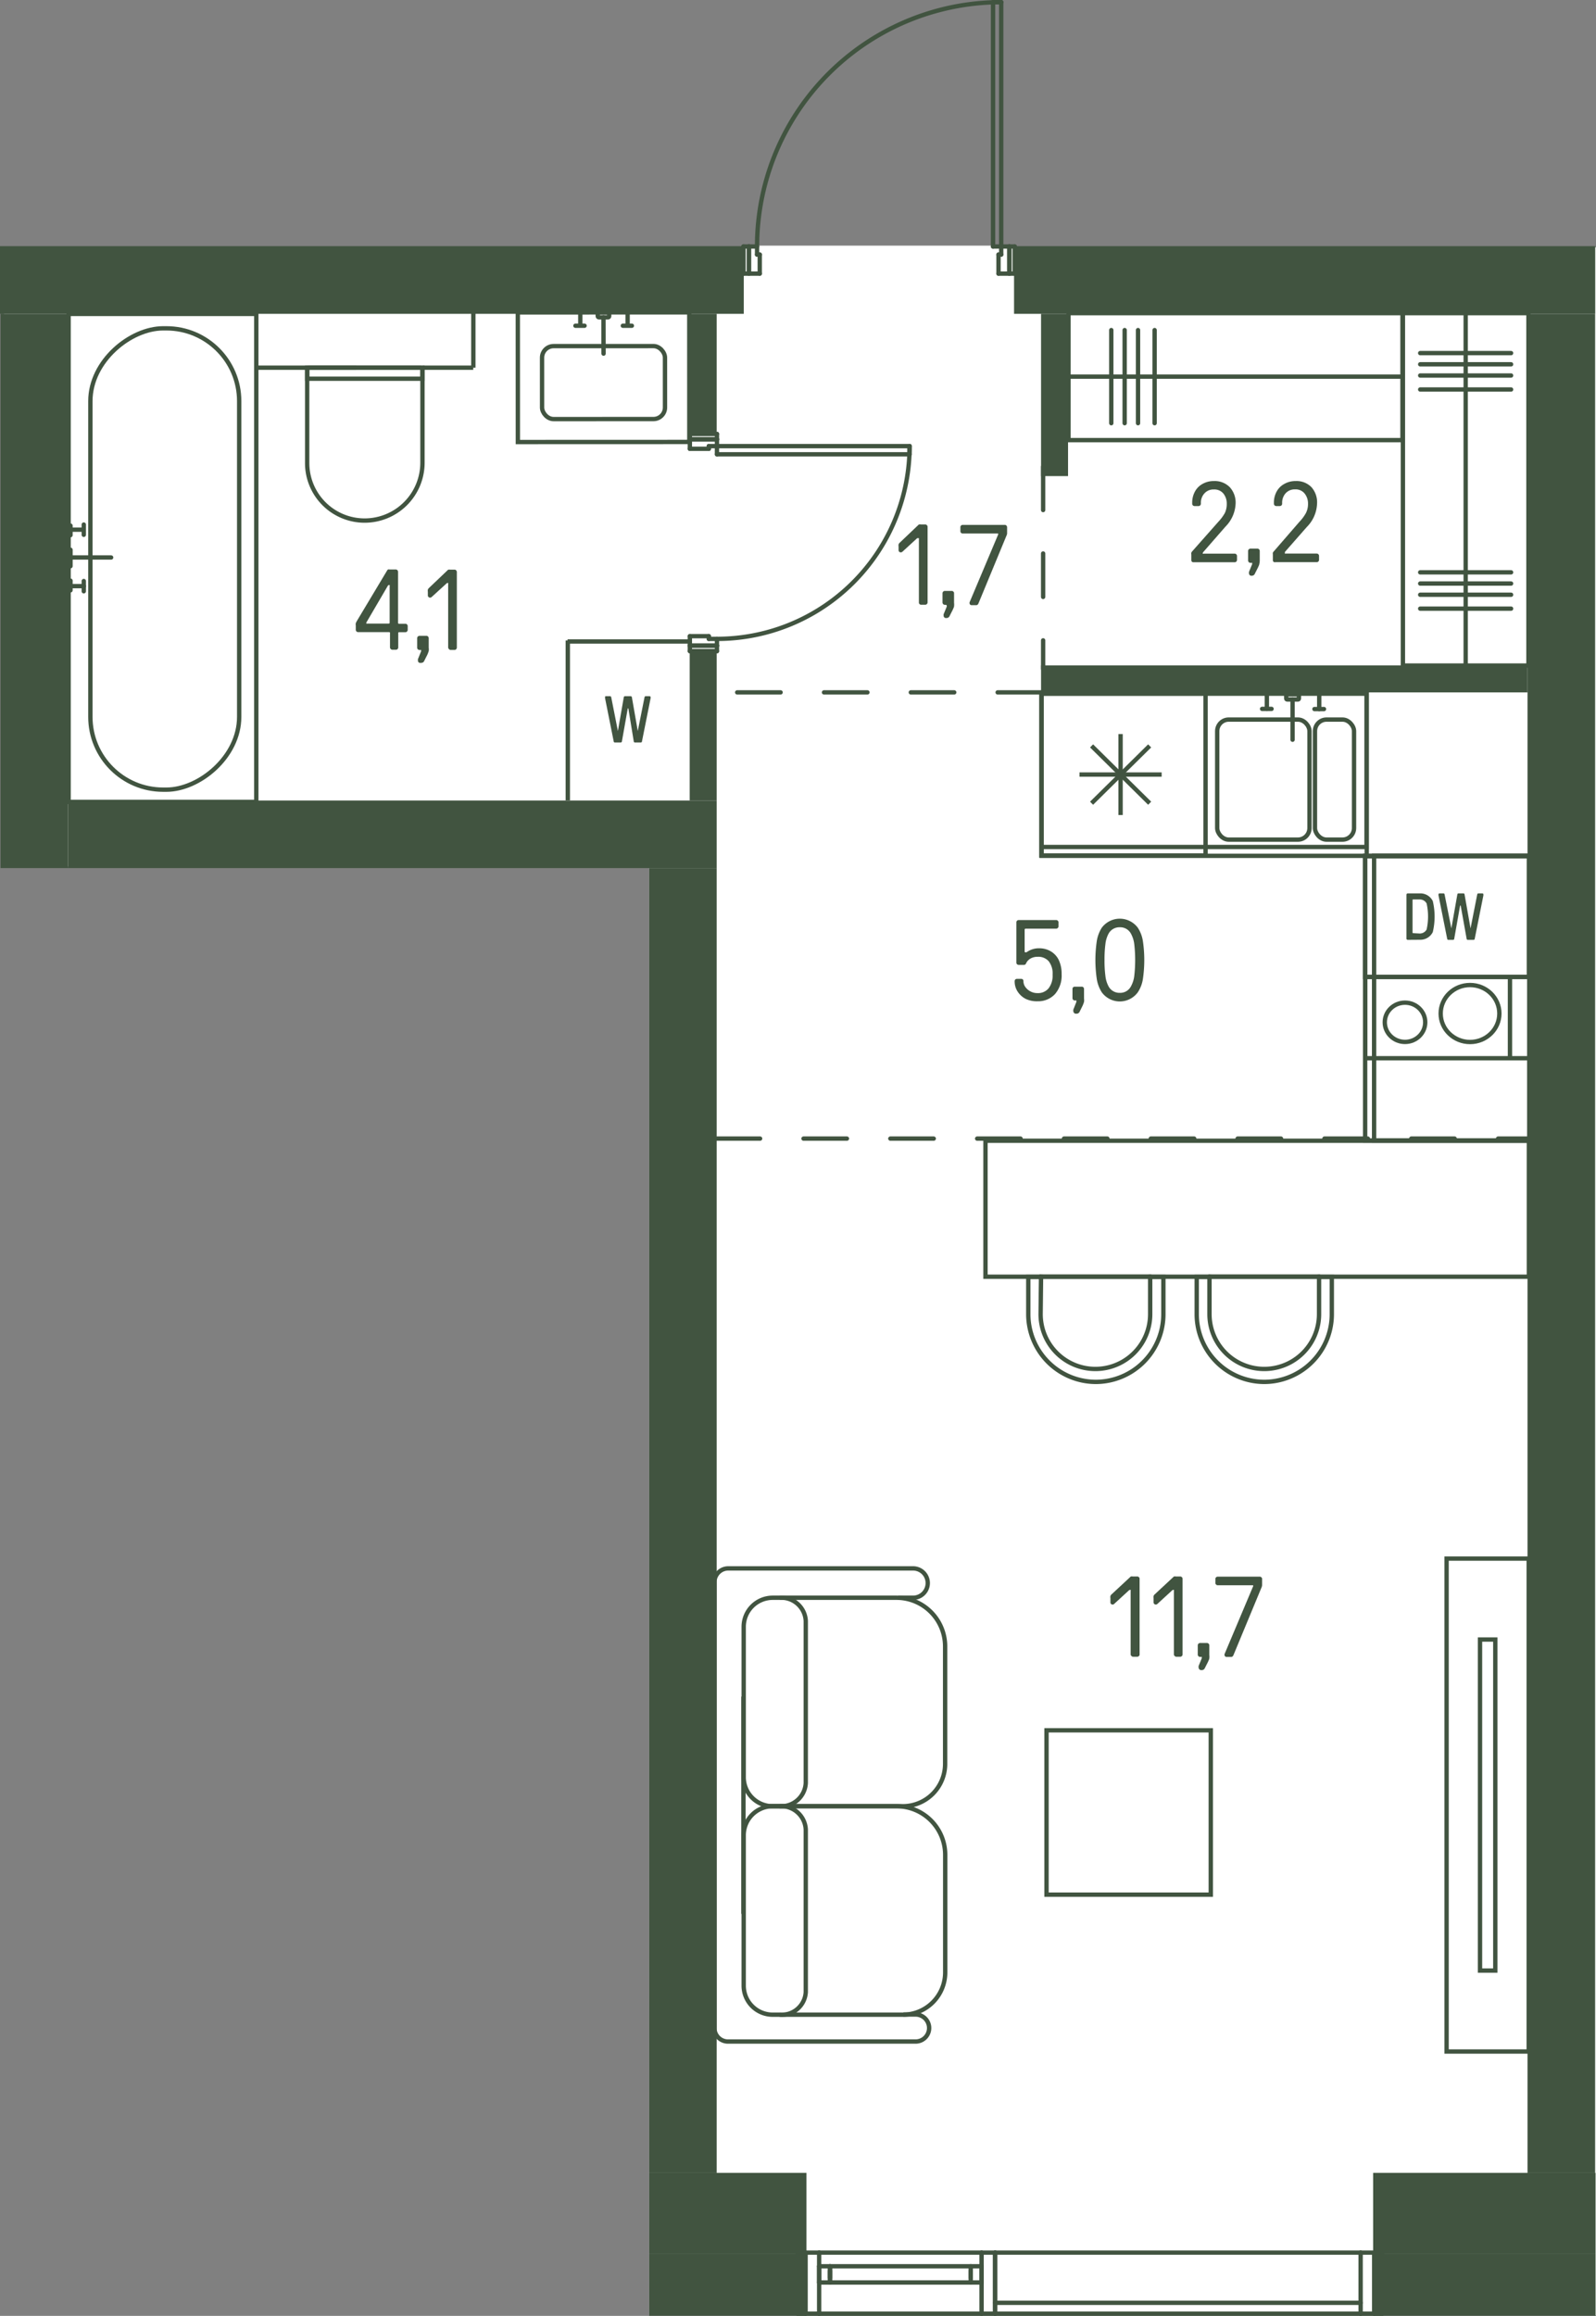
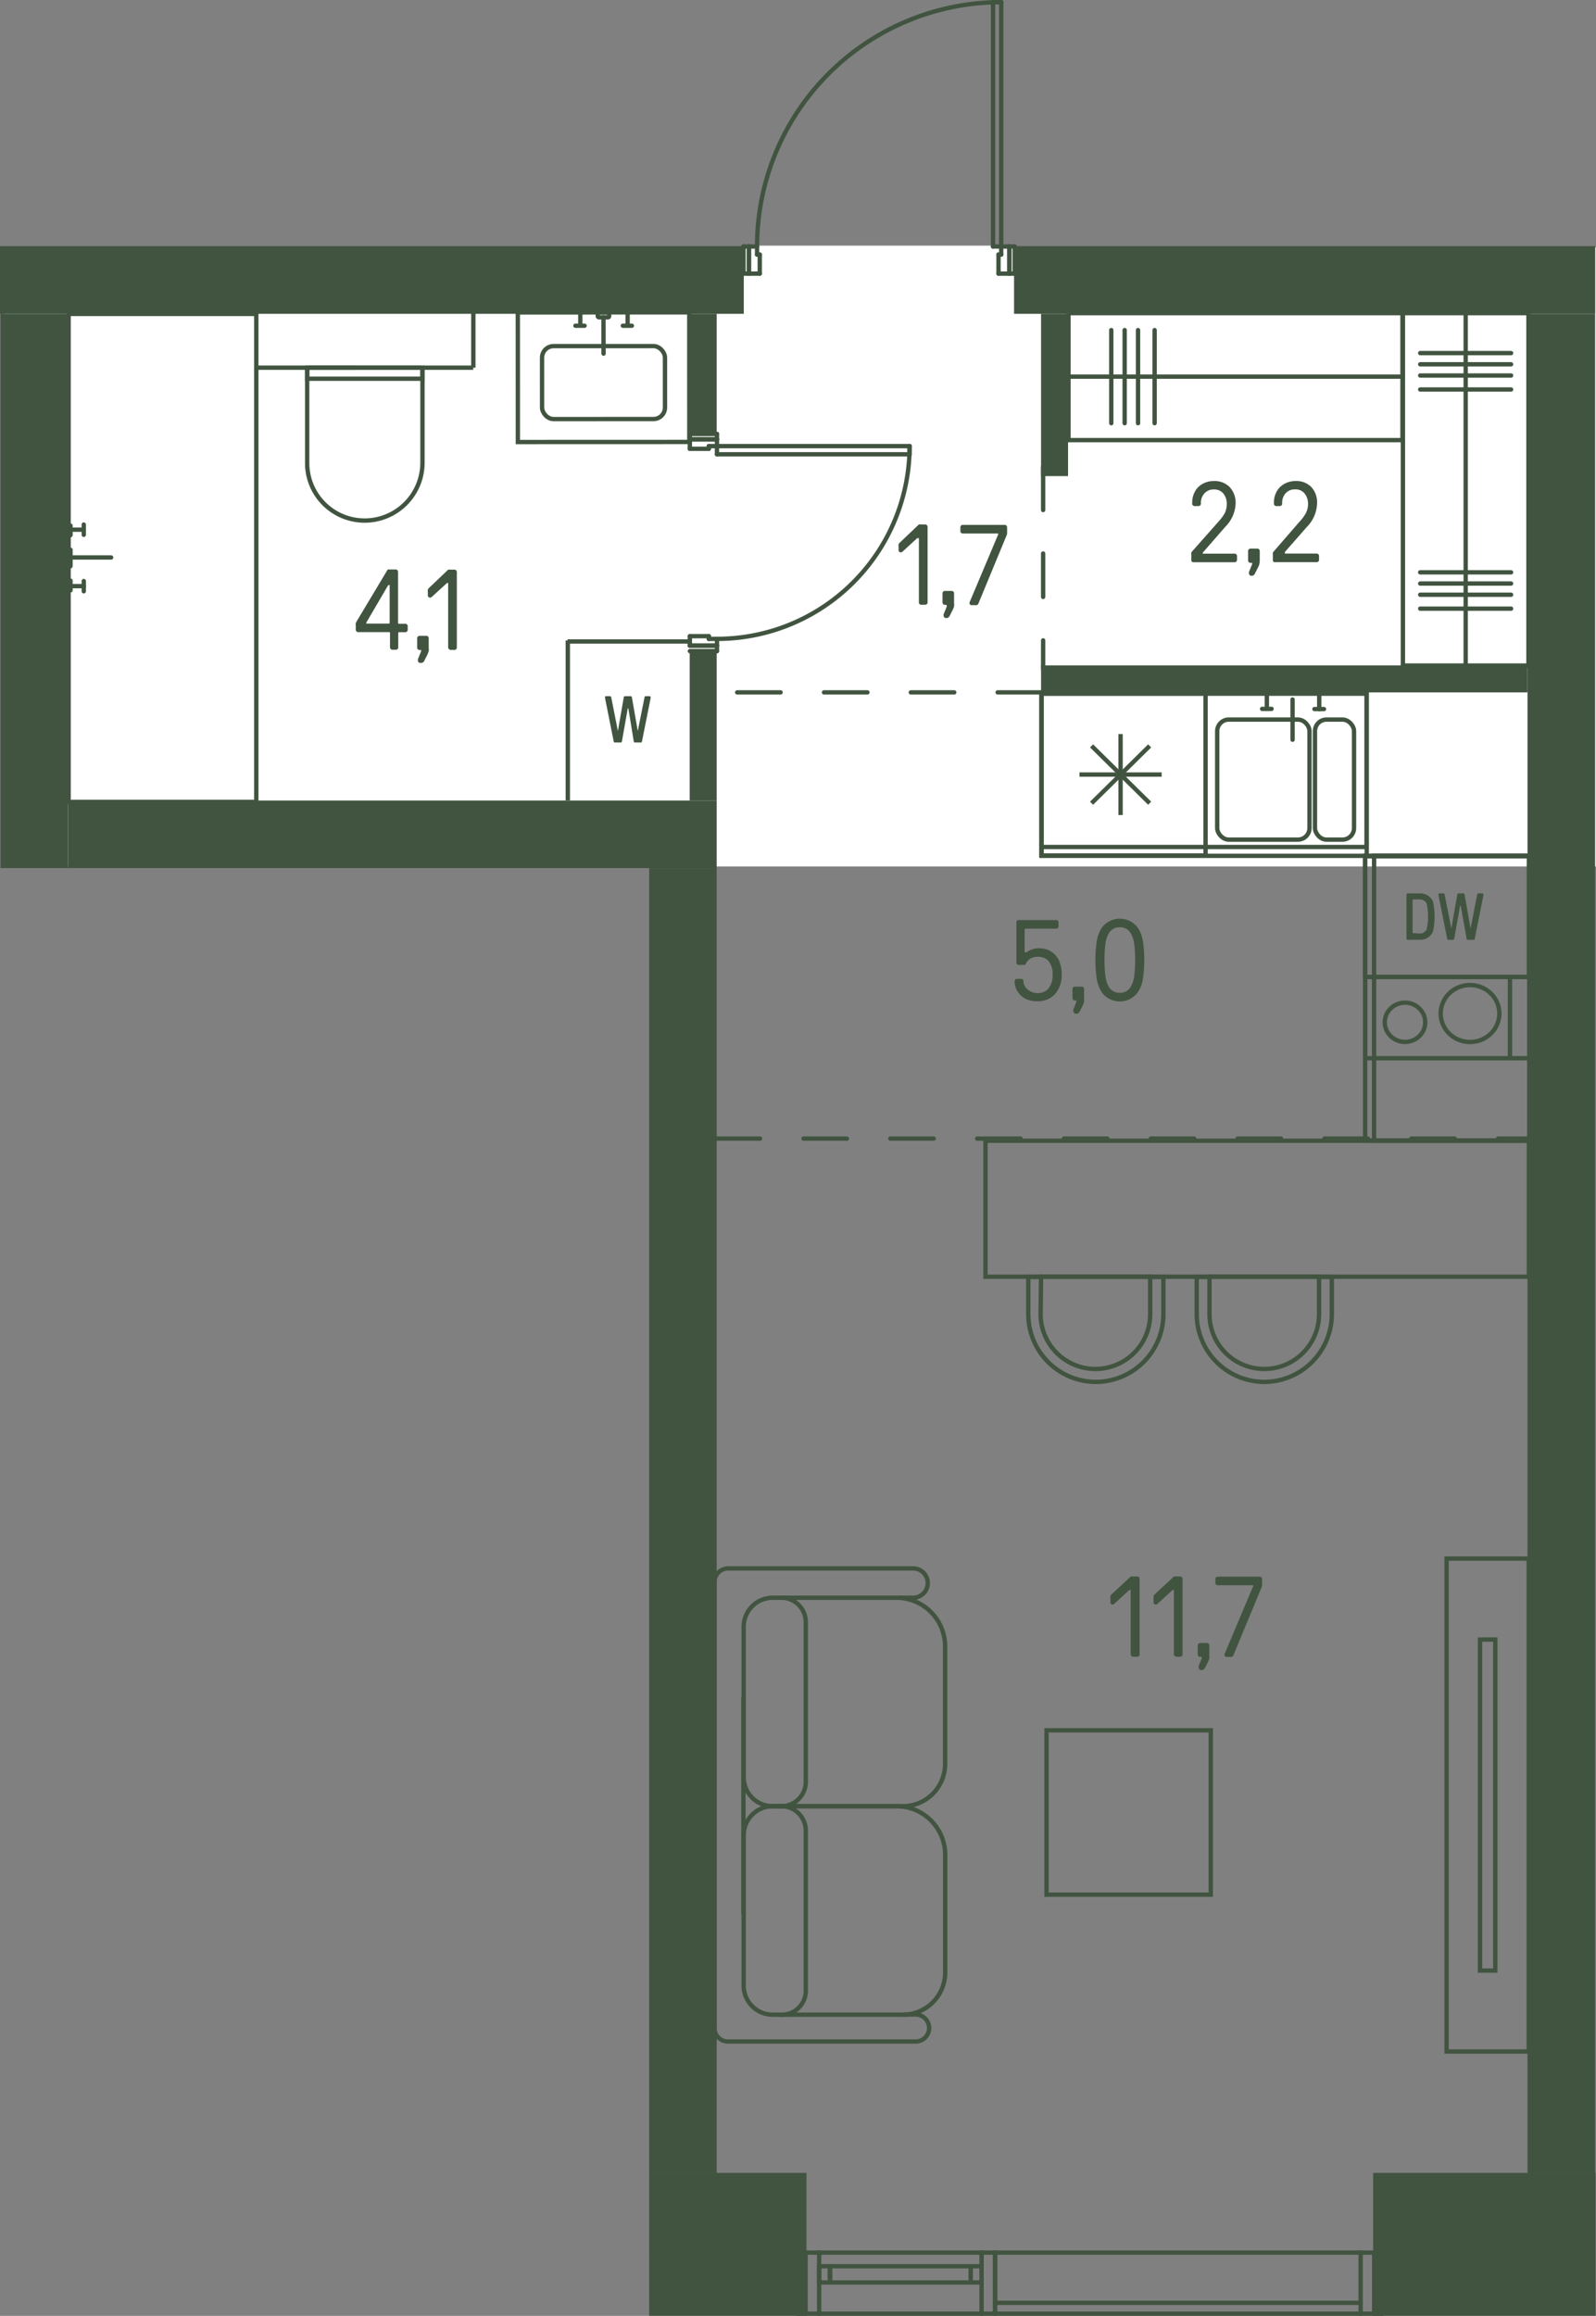
<svg xmlns="http://www.w3.org/2000/svg" id="Слой_1" data-name="Слой 1" viewBox="0 0 183.83 266.61">
  <rect x="0" y="0" width="183.83" height="266.61" fill="#808080" stroke="none" />
  <g id="_3" data-name="3">
-     <path d="M115.32,28.28h1.56v.2h67V266.55H74.77V99.75H.47V28.48H85.63v-.2h29.78" fill="#fff" />
+     <path d="M115.32,28.28h1.56v.2h67V266.55V99.75H.47V28.48H85.63v-.2h29.78" fill="#fff" />
    <g id="LINE">
      <line x1="114.62" y1="265.11" x2="156.72" y2="265.11" fill="none" stroke="#415440" stroke-linecap="round" stroke-linejoin="round" stroke-width="0.5" />
    </g>
    <g id="LINE-2" data-name="LINE">
      <line x1="95.6" y1="262.22" x2="95.6" y2="261.44" fill="none" stroke="#415440" stroke-linecap="round" stroke-linejoin="round" stroke-width="0.5" />
    </g>
    <g id="LINE-3" data-name="LINE">
      <line x1="111.81" y1="261.44" x2="111.81" y2="262.22" fill="none" stroke="#415440" stroke-linecap="round" stroke-linejoin="round" stroke-width="0.5" />
    </g>
    <g id="LINE-4" data-name="LINE">
      <line x1="111.81" y1="262.77" x2="111.81" y2="260.9" fill="none" stroke="#415440" stroke-linecap="round" stroke-linejoin="round" stroke-width="0.5" />
    </g>
    <g id="LINE-5" data-name="LINE">
      <line x1="113.06" y1="260.9" x2="113.06" y2="262.77" fill="none" stroke="#415440" stroke-linecap="round" stroke-linejoin="round" stroke-width="0.5" />
    </g>
    <g id="LINE-6" data-name="LINE">
      <line x1="94.35" y1="262.77" x2="94.35" y2="260.9" fill="none" stroke="#415440" stroke-linecap="round" stroke-linejoin="round" stroke-width="0.5" />
    </g>
    <g id="LINE-7" data-name="LINE">
      <line x1="95.6" y1="260.9" x2="95.6" y2="262.77" fill="none" stroke="#415440" stroke-linecap="round" stroke-linejoin="round" stroke-width="0.5" />
    </g>
    <g id="LINE-8" data-name="LINE">
      <line x1="94.35" y1="262.77" x2="113.06" y2="262.77" fill="none" stroke="#415440" stroke-linecap="round" stroke-linejoin="round" stroke-width="0.5" />
    </g>
    <g id="LINE-9" data-name="LINE">
      <line x1="95.6" y1="262.77" x2="95.6" y2="260.9" fill="none" stroke="#415440" stroke-linecap="round" stroke-linejoin="round" stroke-width="0.5" />
    </g>
    <g id="LINE-10" data-name="LINE">
      <line x1="113.06" y1="260.9" x2="94.35" y2="260.9" fill="none" stroke="#415440" stroke-linecap="round" stroke-linejoin="round" stroke-width="0.5" />
    </g>
    <g id="LINE-11" data-name="LINE">
      <line x1="158.28" y1="259.33" x2="158.28" y2="266.36" fill="none" stroke="#415440" stroke-linecap="round" stroke-linejoin="round" stroke-width="0.5" />
    </g>
    <g id="LINE-12" data-name="LINE">
      <line x1="159.22" y1="266.36" x2="156.72" y2="266.36" fill="none" stroke="#415440" stroke-linecap="round" stroke-linejoin="round" stroke-width="0.5" />
    </g>
    <g id="LINE-13" data-name="LINE">
      <line x1="156.72" y1="266.36" x2="156.72" y2="259.33" fill="none" stroke="#415440" stroke-linecap="round" stroke-linejoin="round" stroke-width="0.5" />
    </g>
    <g id="LINE-14" data-name="LINE">
      <line x1="156.72" y1="259.33" x2="159.22" y2="259.33" fill="none" stroke="#415440" stroke-linecap="round" stroke-linejoin="round" stroke-width="0.5" />
    </g>
    <g id="LINE-15" data-name="LINE">
      <line x1="91.85" y1="259.33" x2="94.35" y2="259.33" fill="none" stroke="#415440" stroke-linecap="round" stroke-linejoin="round" stroke-width="0.5" />
    </g>
    <g id="LINE-16" data-name="LINE">
      <line x1="94.35" y1="259.33" x2="94.35" y2="266.36" fill="none" stroke="#415440" stroke-linecap="round" stroke-linejoin="round" stroke-width="0.5" />
    </g>
    <g id="LINE-17" data-name="LINE">
      <line x1="94.35" y1="266.36" x2="91.85" y2="266.36" fill="none" stroke="#415440" stroke-linecap="round" stroke-linejoin="round" stroke-width="0.5" />
    </g>
    <g id="LINE-18" data-name="LINE">
      <line x1="92.79" y1="266.36" x2="92.79" y2="259.33" fill="none" stroke="#415440" stroke-linecap="round" stroke-linejoin="round" stroke-width="0.5" />
    </g>
    <g id="LINE-19" data-name="LINE">
      <line x1="113.06" y1="266.36" x2="113.06" y2="259.33" fill="none" stroke="#415440" stroke-linecap="round" stroke-linejoin="round" stroke-width="0.5" />
    </g>
    <g id="LINE-20" data-name="LINE">
      <line x1="113.06" y1="259.33" x2="94.35" y2="259.33" fill="none" stroke="#415440" stroke-linecap="round" stroke-linejoin="round" stroke-width="0.5" />
    </g>
    <g id="LINE-21" data-name="LINE">
      <line x1="113.06" y1="266.36" x2="94.35" y2="266.36" fill="none" stroke="#415440" stroke-linecap="round" stroke-linejoin="round" stroke-width="0.5" />
    </g>
    <g id="LINE-22" data-name="LINE">
      <line x1="113.06" y1="259.33" x2="114.62" y2="259.33" fill="none" stroke="#415440" stroke-linecap="round" stroke-linejoin="round" stroke-width="0.5" />
    </g>
    <g id="LINE-23" data-name="LINE">
      <line x1="114.62" y1="259.33" x2="114.62" y2="266.36" fill="none" stroke="#415440" stroke-linecap="round" stroke-linejoin="round" stroke-width="0.5" />
    </g>
    <g id="LINE-24" data-name="LINE">
      <line x1="114.62" y1="266.36" x2="113.06" y2="266.36" fill="none" stroke="#415440" stroke-linecap="round" stroke-linejoin="round" stroke-width="0.5" />
    </g>
    <g id="LINE-25" data-name="LINE">
      <line x1="114.62" y1="259.33" x2="114.62" y2="266.36" fill="none" stroke="#415440" stroke-linecap="round" stroke-linejoin="round" stroke-width="0.5" />
    </g>
    <g id="LINE-26" data-name="LINE">
      <line x1="156.72" y1="259.33" x2="114.62" y2="259.33" fill="none" stroke="#415440" stroke-linecap="round" stroke-linejoin="round" stroke-width="0.5" />
    </g>
    <g id="LINE-27" data-name="LINE">
      <line x1="156.72" y1="266.36" x2="114.62" y2="266.36" fill="none" stroke="#415440" stroke-linecap="round" stroke-linejoin="round" stroke-width="0.5" />
    </g>
    <rect x="170.47" y="188.75" width="1.76" height="38.11" fill="none" stroke="#415440" stroke-miterlimit="10" stroke-width="0.5" />
    <rect x="166.62" y="179.43" width="9.46" height="56.75" fill="none" stroke="#415440" stroke-miterlimit="10" stroke-width="0.5" />
    <path d="M89,183.94h14.26a5.6,5.6,0,0,1,5.6,5.6v13.53a4.87,4.87,0,0,1-4.87,4.87H89a3.34,3.34,0,0,1-3.34-3.34V187.28A3.34,3.34,0,0,1,89,183.94Z" fill="none" stroke="#415440" stroke-miterlimit="10" stroke-width="0.5" />
    <path d="M89.81,207.94a2.83,2.83,0,0,0,3-2.67V186.61a2.82,2.82,0,0,0-3-2.67" fill="none" stroke="#415440" stroke-miterlimit="10" stroke-width="0.5" />
    <path d="M89,207.94h14.27a5.6,5.6,0,0,1,5.6,5.6v13.53a4.87,4.87,0,0,1-4.87,4.87H89a3.34,3.34,0,0,1-3.34-3.34V211.28A3.34,3.34,0,0,1,89,207.94Z" fill="none" stroke="#415440" stroke-miterlimit="10" stroke-width="0.5" />
    <path d="M89.81,231.94a2.77,2.77,0,0,0,3-2.6V210.62a2.83,2.83,0,0,0-3-2.68H88.59" fill="none" stroke="#415440" stroke-miterlimit="10" stroke-width="0.5" />
    <path d="M91.73,183.94" fill="none" stroke="#415440" stroke-miterlimit="10" stroke-width="0.5" />
    <path d="M103.46,183.94h1.71a1.69,1.69,0,1,0,0-3.38H83.87a1.59,1.59,0,0,0-1.58,1.59v51.32h0a1.56,1.56,0,0,0,1.56,1.56h21.61a1.56,1.56,0,0,0,1.56-1.56h0a1.56,1.56,0,0,0-1.56-1.55h-1.41" fill="none" stroke="#415440" stroke-miterlimit="10" stroke-width="0.5" />
    <line x1="85.63" y1="220.33" x2="85.63" y2="195.32" fill="none" stroke="#415440" stroke-miterlimit="10" stroke-width="0.5" />
    <rect x="120.54" y="199.2" width="18.92" height="18.92" fill="none" stroke="#415440" stroke-miterlimit="10" stroke-width="0.5" />
    <rect x="157.24" y="98.53" width="18.92" height="32.79" transform="translate(333.4 229.84) rotate(-180)" fill="none" stroke="#415440" stroke-miterlimit="10" stroke-width="0.5" />
    <rect x="150.82" y="105.98" width="32.79" height="17.89" transform="translate(52.29 282.13) rotate(-90)" fill="none" stroke="#415440" stroke-miterlimit="10" stroke-width="0.5" />
    <rect x="129.35" y="70.46" width="18.68" height="37.44" transform="translate(227.88 -49.5) rotate(90)" fill="none" stroke="#415440" stroke-miterlimit="10" stroke-width="0.5" />
    <rect x="119.97" y="79.85" width="37.44" height="17.67" transform="translate(277.38 177.36) rotate(-180)" fill="none" stroke="#415440" stroke-miterlimit="10" stroke-width="0.5" />
    <rect x="120.07" y="79.71" width="18.65" height="18.92" transform="translate(40.23 218.56) rotate(-90)" fill="none" stroke="#415440" stroke-miterlimit="10" stroke-width="0.5" />
    <line x1="132.42" y1="92.47" x2="125.73" y2="85.87" fill="none" stroke="#415440" stroke-miterlimit="10" stroke-width="0.5" />
    <line x1="133.8" y1="89.17" x2="124.34" y2="89.17" fill="none" stroke="#415440" stroke-miterlimit="10" stroke-width="0.5" />
    <line x1="132.42" y1="85.87" x2="125.73" y2="92.47" fill="none" stroke="#415440" stroke-miterlimit="10" stroke-width="0.5" />
    <line x1="129.07" y1="93.83" x2="129.07" y2="84.51" fill="none" stroke="#415440" stroke-miterlimit="10" stroke-width="0.5" />
    <rect x="157.22" y="98.58" width="18.88" height="13.9" fill="none" stroke="#415440" stroke-miterlimit="10" stroke-width="0.5" />
    <path d="M162.13,108.2A.16.16,0,0,1,162,108v-5a.15.15,0,0,1,.15-.15h1.41a1.6,1.6,0,0,1,1.47.88,7.73,7.73,0,0,1,0,3.58,1.6,1.6,0,0,1-1.47.88Zm1.41-.73a.9.9,0,0,0,.78-.46,6.93,6.93,0,0,0,0-3,.88.88,0,0,0-.78-.46h-.76c-.06,0-.08,0-.08.07v3.74s0,.07.08.07Z" fill="#415440" />
    <path d="M166.83,108.2a.13.13,0,0,1-.14-.12l-1-5a.54.54,0,0,1,0-.11q0-.12.15-.12h.41a.13.13,0,0,1,.14.12l.78,3.91a0,0,0,0,0,0,0h0a0,0,0,0,0,0,0l.69-3.91a.13.13,0,0,1,.14-.12h.55a.13.13,0,0,1,.14.12l.69,3.91a0,0,0,0,0,0,0h0s0,0,0,0l.77-3.91a.14.14,0,0,1,.15-.12h.41q.15,0,.15.12s0,.06,0,.11l-1,5a.13.13,0,0,1-.14.12h-.65a.13.13,0,0,1-.14-.12l-.68-3.79c0-.06-.06-.06-.08,0l-.67,3.79a.13.13,0,0,1-.14.12Z" fill="#415440" />
    <rect x="140.19" y="82.85" width="10.63" height="13.82" rx="1.33" transform="translate(291.02 179.51) rotate(-180)" fill="none" stroke="#415440" stroke-miterlimit="10" stroke-width="0.5" />
    <rect x="151.46" y="82.85" width="4.5" height="13.82" rx="1.33" transform="translate(307.42 179.51) rotate(-180)" fill="none" stroke="#415440" stroke-miterlimit="10" stroke-width="0.5" />
    <line x1="148.88" y1="85.16" x2="148.88" y2="80.53" fill="none" stroke="#415440" stroke-linecap="round" stroke-miterlimit="10" stroke-width="0.5" />
-     <rect x="148.15" y="79.94" width="1.46" height="0.59" rx="0.11" stroke-width="0.5" fill="none" stroke="#415440" stroke-linecap="round" stroke-miterlimit="10" transform="translate(297.76 160.47) rotate(-180)" />
    <line x1="145.92" y1="81.61" x2="145.92" y2="79.94" fill="none" stroke="#415440" stroke-linecap="round" stroke-miterlimit="10" stroke-width="0.5" />
    <line x1="146.46" y1="81.61" x2="145.37" y2="81.61" fill="none" stroke="#415440" stroke-linecap="round" stroke-miterlimit="10" stroke-width="0.5" />
    <line x1="151.95" y1="81.63" x2="151.95" y2="79.86" fill="none" stroke="#415440" stroke-linecap="round" stroke-miterlimit="10" stroke-width="0.5" />
    <line x1="152.5" y1="81.63" x2="151.4" y2="81.63" fill="none" stroke="#415440" stroke-linecap="round" stroke-miterlimit="10" stroke-width="0.5" />
    <ellipse cx="169.32" cy="116.68" rx="3.38" ry="3.28" fill="none" stroke="#415440" stroke-miterlimit="10" stroke-width="0.5" />
    <ellipse cx="161.83" cy="117.69" rx="2.33" ry="2.26" fill="none" stroke="#415440" stroke-miterlimit="10" stroke-width="0.5" />
    <rect x="157.25" y="112.46" width="18.99" height="9.37" transform="translate(333.48 234.29) rotate(-180)" fill="none" stroke="#415440" stroke-miterlimit="10" stroke-width="0.5" />
    <line x1="173.92" y1="112.46" x2="173.92" y2="121.83" fill="none" stroke="#415440" stroke-miterlimit="10" stroke-width="0.5" />
    <path d="M145.91,134.71" fill="none" stroke="#415440" stroke-linecap="round" stroke-miterlimit="10" stroke-width="0.5" />
    <path d="M119.86,151.29a6.31,6.31,0,0,0,12.62,0V147H134v4.31a7.8,7.8,0,0,1-7.78,7.78h0a7.8,7.8,0,0,1-7.78-7.78V147h1.47Z" fill="none" stroke="#415440" stroke-linecap="round" stroke-miterlimit="10" stroke-width="0.5" />
    <polyline points="132.48 146.95 132.48 146.98 119.86 146.98 119.86 146.95" fill="none" stroke="#415440" stroke-linecap="round" stroke-miterlimit="10" stroke-width="0.5" />
    <path d="M139.31,151.29a6.31,6.31,0,0,0,12.62,0V147h1.47v4.31a7.8,7.8,0,0,1-7.78,7.78h0a7.8,7.8,0,0,1-7.78-7.78V147h1.47Z" fill="none" stroke="#415440" stroke-linecap="round" stroke-miterlimit="10" stroke-width="0.5" />
    <polyline points="151.93 146.95 151.93 146.98 139.31 146.98 139.31 146.95" fill="none" stroke="#415440" stroke-linecap="round" stroke-miterlimit="10" stroke-width="0.5" />
    <rect x="113.51" y="131.32" width="62.59" height="15.65" stroke-width="0.5" fill="none" stroke="#415440" stroke-linecap="round" stroke-miterlimit="10" transform="translate(289.61 278.3) rotate(-180)" />
    <rect x="135" y="24.13" width="14.62" height="38.47" transform="translate(185.67 -98.95) rotate(90)" fill="none" stroke="#415440" stroke-miterlimit="10" stroke-width="0.5" />
    <line x1="161.54" y1="43.36" x2="123.07" y2="43.36" fill="none" stroke="#415440" stroke-miterlimit="10" stroke-width="0.5" />
    <line x1="132.99" y1="38" x2="132.99" y2="48.72" fill="none" stroke="#415440" stroke-linecap="round" stroke-linejoin="round" stroke-width="0.5" />
    <line x1="131.08" y1="38" x2="131.08" y2="48.72" fill="none" stroke="#415440" stroke-linecap="round" stroke-linejoin="round" stroke-width="0.5" />
    <line x1="129.54" y1="38" x2="129.54" y2="48.72" fill="none" stroke="#415440" stroke-linecap="round" stroke-linejoin="round" stroke-width="0.5" />
    <line x1="128" y1="38" x2="128" y2="48.72" fill="none" stroke="#415440" stroke-linecap="round" stroke-linejoin="round" stroke-width="0.5" />
    <rect x="161.59" y="36.05" width="14.46" height="40.57" fill="none" stroke="#415440" stroke-miterlimit="10" stroke-width="0.5" />
    <line x1="168.82" y1="76.63" x2="168.82" y2="36.05" fill="none" stroke="#415440" stroke-miterlimit="10" stroke-width="0.5" />
    <line x1="163.58" y1="70.07" x2="174.05" y2="70.07" fill="none" stroke="#415440" stroke-linecap="round" stroke-linejoin="round" stroke-width="0.5" />
    <line x1="163.58" y1="68.47" x2="174.05" y2="68.47" fill="none" stroke="#415440" stroke-linecap="round" stroke-linejoin="round" stroke-width="0.5" />
    <line x1="163.58" y1="67.18" x2="174.05" y2="67.18" fill="none" stroke="#415440" stroke-linecap="round" stroke-linejoin="round" stroke-width="0.5" />
    <line x1="163.58" y1="65.89" x2="174.05" y2="65.89" fill="none" stroke="#415440" stroke-linecap="round" stroke-linejoin="round" stroke-width="0.5" />
    <line x1="163.58" y1="44.84" x2="174.05" y2="44.84" fill="none" stroke="#415440" stroke-linecap="round" stroke-linejoin="round" stroke-width="0.5" />
    <line x1="163.58" y1="43.23" x2="174.05" y2="43.23" fill="none" stroke="#415440" stroke-linecap="round" stroke-linejoin="round" stroke-width="0.5" />
    <line x1="163.58" y1="41.94" x2="174.05" y2="41.94" fill="none" stroke="#415440" stroke-linecap="round" stroke-linejoin="round" stroke-width="0.5" />
    <line x1="163.58" y1="40.65" x2="174.05" y2="40.65" fill="none" stroke="#415440" stroke-linecap="round" stroke-linejoin="round" stroke-width="0.5" />
    <rect x="-9.38" y="53.42" width="56.18" height="21.62" transform="translate(-45.52 82.94) rotate(-90)" fill="none" stroke="#415440" stroke-miterlimit="10" stroke-width="0.5" />
-     <rect x="-7.58" y="55.77" width="53.11" height="17.14" rx="8.38" transform="translate(-45.36 83.33) rotate(-90)" fill="none" stroke="#415440" stroke-miterlimit="10" stroke-width="0.5" />
    <line x1="12.8" y1="64.18" x2="8.12" y2="64.18" fill="none" stroke="#415440" stroke-linecap="round" stroke-miterlimit="10" stroke-width="0.5" />
    <line x1="8.12" y1="65.18" x2="8.12" y2="63.29" fill="none" stroke="#415440" stroke-linecap="round" stroke-miterlimit="10" stroke-width="0.5" />
    <line x1="9.65" y1="61.57" x2="9.65" y2="60.39" fill="none" stroke="#415440" stroke-linecap="round" stroke-miterlimit="10" stroke-width="0.5" />
    <line x1="8.06" y1="60.98" x2="9.57" y2="60.98" fill="none" stroke="#415440" stroke-linecap="round" stroke-miterlimit="10" stroke-width="0.5" />
    <line x1="8.12" y1="61.61" x2="8.12" y2="60.51" fill="none" stroke="#415440" stroke-linecap="round" stroke-miterlimit="10" stroke-width="0.5" />
    <line x1="8.12" y1="67.96" x2="8.12" y2="66.85" fill="none" stroke="#415440" stroke-linecap="round" stroke-miterlimit="10" stroke-width="0.5" />
    <line x1="9.65" y1="67.48" x2="8.12" y2="67.48" fill="none" stroke="#415440" stroke-linecap="round" stroke-miterlimit="10" stroke-width="0.5" />
    <line x1="9.65" y1="68.07" x2="9.65" y2="66.89" fill="none" stroke="#415440" stroke-linecap="round" stroke-miterlimit="10" stroke-width="0.5" />
    <line x1="65.37" y1="73.85" x2="79.49" y2="73.85" fill="none" stroke="#415440" stroke-miterlimit="10" stroke-width="0.5" />
    <line x1="65.4" y1="73.73" x2="65.4" y2="92.15" fill="none" stroke="#415440" stroke-miterlimit="10" stroke-width="0.5" />
    <path d="M33.46,44.49h10.7a6.66,6.66,0,0,1,6.66,6.66v0a6.62,6.62,0,0,1-6.62,6.62H33.46a.24.24,0,0,1-.24-.24V44.73a.24.24,0,0,1,.24-.24Z" transform="translate(93.15 9.11) rotate(90)" fill="none" stroke="#415440" stroke-miterlimit="10" stroke-width="0.5" />
    <rect x="41.38" y="36.32" width="1.27" height="13.28" transform="translate(84.98 0.95) rotate(90)" fill="none" stroke="#415440" stroke-miterlimit="10" stroke-width="0.5" />
    <line x1="41.03" y1="42.33" x2="29.61" y2="42.33" fill="none" stroke="#415440" stroke-miterlimit="10" stroke-width="0.5" />
    <line x1="48.66" y1="42.33" x2="54.51" y2="42.33" fill="none" stroke="#415440" stroke-miterlimit="10" stroke-width="0.5" />
    <path d="M73.8,85.48a.13.13,0,0,0,.14-.11l1-5s0-.09,0-.11,0-.11-.15-.11h-.41a.13.13,0,0,0-.14.11l-.78,3.9s0,0,0,0h0s0,0,0,0l-.68-3.9a.14.14,0,0,0-.15-.11H72a.14.14,0,0,0-.15.11l-.68,3.9s0,0,0,0h0s0,0,0,0l-.77-3.9a.14.14,0,0,0-.15-.11h-.41c-.1,0-.15,0-.15.11s0,.06,0,.11l1,5a.13.13,0,0,0,.14.11h.65a.14.14,0,0,0,.15-.11l.67-3.78c0-.06.07-.06.08,0L73,85.37a.13.13,0,0,0,.14.11Z" fill="#415440" />
    <line x1="54.52" y1="42.33" x2="54.52" y2="36.09" fill="none" stroke="#415440" stroke-miterlimit="10" stroke-width="0.5" />
    <rect x="62.44" y="39.85" width="14.16" height="8.4" rx="1.33" transform="translate(139.05 88.07) rotate(179.98)" fill="none" stroke="#415440" stroke-miterlimit="10" stroke-width="0.5" />
    <g id="ARC">
      <path d="M115.32.25A28.12,28.12,0,0,0,87.2,28.38" fill="none" stroke="#415440" stroke-linecap="round" stroke-linejoin="round" stroke-width="0.5" />
    </g>
    <g id="LINE-28" data-name="LINE">
      <line x1="116.26" y1="31.5" x2="116.88" y2="31.5" fill="none" stroke="#415440" stroke-linecap="round" stroke-linejoin="round" stroke-width="0.5" />
    </g>
    <g id="LINE-29" data-name="LINE">
      <line x1="116.88" y1="31.5" x2="116.88" y2="28.38" fill="none" stroke="#415440" stroke-linecap="round" stroke-linejoin="round" stroke-width="0.5" />
    </g>
    <g id="LINE-30" data-name="LINE">
      <line x1="116.88" y1="28.38" x2="116.26" y2="28.38" fill="none" stroke="#415440" stroke-linecap="round" stroke-linejoin="round" stroke-width="0.5" />
    </g>
    <g id="LINE-31" data-name="LINE">
      <line x1="116.26" y1="28.38" x2="116.26" y2="31.5" fill="none" stroke="#415440" stroke-linecap="round" stroke-linejoin="round" stroke-width="0.5" />
    </g>
    <g id="LINE-32" data-name="LINE">
      <line x1="86.26" y1="31.48" x2="86.26" y2="28.38" fill="none" stroke="#415440" stroke-linecap="round" stroke-linejoin="round" stroke-width="0.5" />
    </g>
    <g id="LINE-33" data-name="LINE">
      <line x1="86.26" y1="28.38" x2="85.63" y2="28.38" fill="none" stroke="#415440" stroke-linecap="round" stroke-linejoin="round" stroke-width="0.5" />
    </g>
    <g id="LINE-34" data-name="LINE">
      <line x1="85.63" y1="28.38" x2="85.63" y2="31.5" fill="none" stroke="#415440" stroke-linecap="round" stroke-linejoin="round" stroke-width="0.5" />
    </g>
    <g id="LINE-35" data-name="LINE">
      <line x1="85.63" y1="31.5" x2="86.26" y2="31.5" fill="none" stroke="#415440" stroke-linecap="round" stroke-linejoin="round" stroke-width="0.5" />
    </g>
    <g id="ARC-2" data-name="ARC">
      <path d="M82.58,73.55a22.18,22.18,0,0,0,22.19-22.19" fill="none" stroke="#415440" stroke-linecap="round" stroke-linejoin="round" stroke-width="0.5" />
    </g>
    <g id="LINE-36" data-name="LINE">
      <line x1="114.38" y1="0.25" x2="114.38" y2="28.38" fill="none" stroke="#415440" stroke-linecap="round" stroke-linejoin="round" stroke-width="0.5" />
    </g>
    <g id="LINE-37" data-name="LINE">
      <line x1="115.32" y1="0.25" x2="114.38" y2="0.25" fill="none" stroke="#415440" stroke-linecap="round" stroke-linejoin="round" stroke-width="0.5" />
    </g>
    <g id="LINE-38" data-name="LINE">
      <line x1="115.32" y1="28.38" x2="115.32" y2="0.25" fill="none" stroke="#415440" stroke-linecap="round" stroke-linejoin="round" stroke-width="0.5" />
    </g>
    <g id="LINE-39" data-name="LINE">
      <line x1="114.38" y1="28.38" x2="115.32" y2="28.38" fill="none" stroke="#415440" stroke-linecap="round" stroke-linejoin="round" stroke-width="0.5" />
    </g>
    <g id="LINE-40" data-name="LINE">
      <line x1="104.77" y1="52.3" x2="82.58" y2="52.3" fill="none" stroke="#415440" stroke-linecap="round" stroke-linejoin="round" stroke-width="0.5" />
    </g>
    <g id="LINE-41" data-name="LINE">
      <line x1="104.77" y1="51.36" x2="104.77" y2="52.3" fill="none" stroke="#415440" stroke-linecap="round" stroke-linejoin="round" stroke-width="0.5" />
    </g>
    <g id="LINE-42" data-name="LINE">
      <line x1="82.58" y1="51.36" x2="104.77" y2="51.36" fill="none" stroke="#415440" stroke-linecap="round" stroke-linejoin="round" stroke-width="0.5" />
    </g>
    <g id="LINE-43" data-name="LINE">
      <line x1="116.26" y1="31.5" x2="116.26" y2="28.38" fill="none" stroke="#415440" stroke-linecap="round" stroke-linejoin="round" stroke-width="0.5" />
    </g>
    <g id="LINE-44" data-name="LINE">
      <line x1="116.26" y1="28.38" x2="115.32" y2="28.38" fill="none" stroke="#415440" stroke-linecap="round" stroke-linejoin="round" stroke-width="0.5" />
    </g>
    <g id="LINE-45" data-name="LINE">
      <line x1="115.32" y1="28.38" x2="115.32" y2="29.31" fill="none" stroke="#415440" stroke-linecap="round" stroke-linejoin="round" stroke-width="0.5" />
    </g>
    <g id="LINE-46" data-name="LINE">
      <line x1="115.32" y1="29.31" x2="115.01" y2="29.31" fill="none" stroke="#415440" stroke-linecap="round" stroke-linejoin="round" stroke-width="0.5" />
    </g>
    <g id="LINE-47" data-name="LINE">
      <line x1="115.01" y1="29.31" x2="115.01" y2="31.5" fill="none" stroke="#415440" stroke-linecap="round" stroke-linejoin="round" stroke-width="0.5" />
    </g>
    <g id="LINE-48" data-name="LINE">
      <line x1="115.01" y1="31.5" x2="116.26" y2="31.5" fill="none" stroke="#415440" stroke-linecap="round" stroke-linejoin="round" stroke-width="0.5" />
    </g>
    <g id="LINE-49" data-name="LINE">
      <line x1="86.26" y1="31.5" x2="87.51" y2="31.5" fill="none" stroke="#415440" stroke-linecap="round" stroke-linejoin="round" stroke-width="0.5" />
    </g>
    <g id="LINE-50" data-name="LINE">
      <line x1="87.51" y1="31.5" x2="87.51" y2="29.31" fill="none" stroke="#415440" stroke-linecap="round" stroke-linejoin="round" stroke-width="0.5" />
    </g>
    <g id="LINE-51" data-name="LINE">
      <line x1="87.51" y1="29.31" x2="87.2" y2="29.31" fill="none" stroke="#415440" stroke-linecap="round" stroke-linejoin="round" stroke-width="0.5" />
    </g>
    <g id="LINE-52" data-name="LINE">
      <line x1="87.2" y1="29.31" x2="87.2" y2="28.38" fill="none" stroke="#415440" stroke-linecap="round" stroke-linejoin="round" stroke-width="0.5" />
    </g>
    <g id="LINE-53" data-name="LINE">
      <line x1="87.2" y1="28.38" x2="86.26" y2="28.38" fill="none" stroke="#415440" stroke-linecap="round" stroke-linejoin="round" stroke-width="0.5" />
    </g>
    <g id="LINE-54" data-name="LINE">
      <line x1="86.26" y1="28.38" x2="86.26" y2="31.48" fill="none" stroke="#415440" stroke-linecap="round" stroke-linejoin="round" stroke-width="0.5" />
    </g>
    <g id="_3-2" data-name="3">
      <polygon points="92.68 250.15 74.77 250.15 74.77 259.49 92.89 259.49 92.89 250.15 92.68 250.15 92.68 250.15" fill="#415440" fill-rule="evenodd" />
      <polygon points="85.67 28.34 0 28.34 0 36.13 85.67 36.13 85.67 28.34 85.67 28.34" fill="#415440" fill-rule="evenodd" />
      <polygon points="92.89 259.49 92.68 259.49 74.77 259.49 74.77 266.6 92.89 266.6 92.89 259.49" fill="#415440" />
      <polygon points="7.84 36.13 0.06 36.13 0.06 99.94 7.84 99.94 7.84 65.92 7.84 36.13 7.84 36.13" fill="#415440" fill-rule="evenodd" />
      <polygon points="82.55 92.16 7.84 92.16 7.84 99.94 82.55 99.94 82.55 92.16 82.55 92.16" fill="#415440" fill-rule="evenodd" />
      <polygon points="82.55 99.94 74.77 99.94 74.77 250.15 82.55 250.15 82.55 122.96 82.55 99.94 82.55 99.94" fill="#415440" fill-rule="evenodd" />
      <polygon points="158.16 250.15 158.16 259.49 183.78 259.49 183.78 250.15 158.16 250.15 158.16 250.15" fill="#415440" fill-rule="evenodd" />
      <polygon points="183.73 36.13 175.94 36.13 175.94 250.15 183.73 250.15 183.73 122.96 183.73 36.13 183.73 36.13" fill="#415440" fill-rule="evenodd" />
      <polygon points="116.8 28.34 116.8 36.13 183.74 36.13 183.74 28.34 157.09 28.34 116.8 28.34 116.8 28.34" fill="#415440" fill-rule="evenodd" />
      <rect x="158.16" y="259.49" width="25.62" height="7.11" fill="#415440" />
    </g>
    <polygon points="79.44 36.13 79.44 50.14 82.55 50.14 82.55 36.13 79.44 36.13 79.44 36.13" fill="#415440" fill-rule="evenodd" />
    <polygon points="82.55 75.04 79.44 75.04 79.44 92.16 82.55 92.16 82.55 75.04 82.55 75.04" fill="#415440" fill-rule="evenodd" />
    <polygon points="123.02 36.13 119.91 36.13 119.91 54.81 123.02 54.81 123.02 36.13 123.02 36.13" fill="#415440" fill-rule="evenodd" />
    <polygon points="123.02 76.6 119.91 76.6 119.91 79.71 175.94 79.71 175.94 76.6 123.02 76.6 123.02 76.6" fill="#415440" fill-rule="evenodd" />
    <g id="LINE-55" data-name="LINE">
      <line x1="119.91" y1="79.71" x2="82.55" y2="79.71" fill="none" stroke-dasharray="5 5" stroke-linecap="round" stroke-linejoin="round" stroke-width="0.5" stroke="#415440" />
    </g>
    <g id="LINE-56" data-name="LINE">
      <line x1="82.55" y1="131.08" x2="175.94" y2="131.08" fill="none" stroke-dasharray="5 5" stroke-linecap="round" stroke-linejoin="round" stroke-width="0.5" stroke="#415440" />
    </g>
    <g id="LINE-57" data-name="LINE">
      <line x1="120.15" y1="53.72" x2="120.15" y2="77.01" fill="none" stroke-dasharray="5 5" stroke-linecap="round" stroke-linejoin="round" stroke-width="0.5" stroke="#415440" />
    </g>
    <g id="MTEXT">
      <path d="M137.3,64.68a.27.27,0,0,1-.08-.19v-.67a.36.36,0,0,1,0-.19.69.69,0,0,1,.12-.18l3-3.39a5.15,5.15,0,0,0,.74-1A2.41,2.41,0,0,0,141.3,58a1.83,1.83,0,0,0-.38-1.17,1.33,1.33,0,0,0-1.1-.48,1.39,1.39,0,0,0-1.1.46,1.58,1.58,0,0,0-.4,1.07V58a.27.27,0,0,1-.26.26h-.48a.25.25,0,0,1-.18-.08.22.22,0,0,1-.08-.18v-.12a2.63,2.63,0,0,1,.31-1.28,2.16,2.16,0,0,1,.88-.89,2.58,2.58,0,0,1,1.31-.33,2.42,2.42,0,0,1,1.83.71,2.62,2.62,0,0,1,.67,1.89,4,4,0,0,1-1.18,2.66l-2.54,2.91a.31.31,0,0,0-.06.12.1.1,0,0,0,0,.07.14.14,0,0,0,.11,0h3.56a.24.24,0,0,1,.19.08.25.25,0,0,1,.08.18v.46a.27.27,0,0,1-.27.27h-4.76A.29.29,0,0,1,137.3,64.68Z" fill="#415440" />
      <path d="M143.94,66.2a.26.26,0,0,1-.08-.19.79.79,0,0,1,0-.17l.36-.88a.15.15,0,0,0,0-.07.12.12,0,0,0,0-.09.1.1,0,0,0-.09,0h-.1a.29.29,0,0,1-.19-.08.27.27,0,0,1-.08-.19V63.42a.25.25,0,0,1,.08-.18.29.29,0,0,1,.19-.08h.8a.27.27,0,0,1,.19.08.25.25,0,0,1,.08.18v1.11a1.48,1.48,0,0,1-.05.39c0,.1-.08.24-.15.41l-.36.71a.37.37,0,0,1-.35.24h-.1A.21.21,0,0,1,143.94,66.2Z" fill="#415440" />
      <path d="M146.69,64.68a.27.27,0,0,1-.08-.19v-.67a.5.5,0,0,1,0-.19.78.78,0,0,1,.13-.18l2.94-3.39a4.77,4.77,0,0,0,.74-1,2.28,2.28,0,0,0,.24-1.07,1.83,1.83,0,0,0-.39-1.17,1.31,1.31,0,0,0-1.09-.48,1.4,1.4,0,0,0-1.11.46,1.62,1.62,0,0,0-.39,1.07V58a.25.25,0,0,1-.08.18.29.29,0,0,1-.19.08H147a.26.26,0,0,1-.19-.08.25.25,0,0,1-.08-.18v-.12a2.63,2.63,0,0,1,.31-1.28,2.18,2.18,0,0,1,.89-.89,2.58,2.58,0,0,1,1.31-.33,2.39,2.39,0,0,1,1.82.71A2.62,2.62,0,0,1,151.7,58a4,4,0,0,1-1.17,2.66L148,63.54a.42.42,0,0,0,0,.12.08.08,0,0,0,0,.07.13.13,0,0,0,.1,0h3.57a.27.27,0,0,1,.26.26v.46a.24.24,0,0,1-.08.19.25.25,0,0,1-.18.08h-4.77A.25.25,0,0,1,146.69,64.68Z" fill="#415440" />
    </g>
    <g id="MTEXT-2" data-name="MTEXT">
      <path d="M45,74.71a.25.25,0,0,1-.08-.18V72.91c0-.09,0-.14-.13-.14H41.24a.22.22,0,0,1-.18-.08.25.25,0,0,1-.08-.18V72a.73.73,0,0,1,0-.25,2.07,2.07,0,0,1,.15-.3l3.44-5.74a.49.49,0,0,1,.12-.15.31.31,0,0,1,.16,0h.74a.25.25,0,0,1,.18.08.29.29,0,0,1,.08.19v5.84c0,.09,0,.14.13.14h.72a.22.22,0,0,1,.18.08.25.25,0,0,1,.08.18v.45a.25.25,0,0,1-.08.18.22.22,0,0,1-.18.08H46c-.09,0-.13,0-.13.14v1.62a.25.25,0,0,1-.08.18.22.22,0,0,1-.18.08h-.45A.25.25,0,0,1,45,74.71Zm-2.8-3a.12.12,0,0,0,0,.08.13.13,0,0,0,.1,0h2.45c.09,0,.13,0,.13-.14V67.47a.14.14,0,0,0,0-.11.1.1,0,0,0-.09,0,.14.14,0,0,0-.12.08l-2.44,4.17A.36.36,0,0,0,42.19,71.68Z" fill="#415440" />
      <path d="M48.21,76.24a.25.25,0,0,1-.07-.19.61.61,0,0,1,0-.17l.36-.89a.15.15,0,0,0,0-.07.16.16,0,0,0,0-.09.12.12,0,0,0-.08,0h-.11a.27.27,0,0,1-.26-.26V73.46a.27.27,0,0,1,.26-.26h.81a.22.22,0,0,1,.18.08.25.25,0,0,1,.08.18v1.11a1.35,1.35,0,0,1,0,.38,3.7,3.7,0,0,1-.15.41l-.36.71a.36.36,0,0,1-.35.24h-.09A.23.23,0,0,1,48.21,76.24Z" fill="#415440" />
      <path d="M51.7,74.71a.25.25,0,0,1-.08-.18v-7.3a.15.15,0,0,0,0-.11.18.18,0,0,0-.09,0,.15.15,0,0,0-.11.06l-1.7,1.55a.24.24,0,0,1-.19.07.21.21,0,0,1-.17-.07.24.24,0,0,1-.08-.19v-.4a.88.88,0,0,1,0-.26.58.58,0,0,1,.13-.19l2.1-2a.38.38,0,0,1,.14-.11.58.58,0,0,1,.18,0h.53a.25.25,0,0,1,.18.08.29.29,0,0,1,.08.19v8.71a.25.25,0,0,1-.08.18.22.22,0,0,1-.18.08h-.47A.22.22,0,0,1,51.7,74.71Z" fill="#415440" />
    </g>
    <g id="MTEXT-3" data-name="MTEXT">
      <path d="M118.15,115a2.42,2.42,0,0,1-.94-.85,2.12,2.12,0,0,1-.34-1.19.25.25,0,0,1,.07-.19.26.26,0,0,1,.19-.08h.46a.29.29,0,0,1,.21.06.26.26,0,0,1,.08.21,1.16,1.16,0,0,0,.23.68,1.69,1.69,0,0,0,.59.5,1.67,1.67,0,0,0,.79.19,1.58,1.58,0,0,0,1.28-.54,2.37,2.37,0,0,0,.47-1.58,2.29,2.29,0,0,0-.45-1.55,1.59,1.59,0,0,0-1.26-.51,1.62,1.62,0,0,0-.83.2,1.22,1.22,0,0,0-.53.59.25.25,0,0,1-.26.14h-.58a.25.25,0,0,1-.19-.08.24.24,0,0,1-.07-.18v-4.63a.26.26,0,0,1,.07-.19.29.29,0,0,1,.19-.08h4.33a.25.25,0,0,1,.18.08.24.24,0,0,1,.08.19v.46a.27.27,0,0,1-.26.26h-3.51a.12.12,0,0,0-.13.13v2.43c0,.12,0,.17.13.17a.35.35,0,0,0,.16-.06,2.37,2.37,0,0,1,1.38-.41,2.6,2.6,0,0,1,1.34.35,2.35,2.35,0,0,1,.92,1,3.7,3.7,0,0,1,.33,1.63,3.26,3.26,0,0,1-.76,2.29,2.63,2.63,0,0,1-2,.83A3,3,0,0,1,118.15,115Z" fill="#415440" />
      <path d="M123.7,116.59a.25.25,0,0,1-.07-.19.41.41,0,0,1,0-.17l.35-.89a.14.14,0,0,0,0-.07.18.18,0,0,0,0-.09.12.12,0,0,0-.08,0h-.11a.27.27,0,0,1-.26-.26v-1.07a.25.25,0,0,1,.08-.19.24.24,0,0,1,.18-.07h.81a.24.24,0,0,1,.18.07.29.29,0,0,1,.08.19v1.11a1.35,1.35,0,0,1,0,.38,3.7,3.7,0,0,1-.15.41l-.35.71a.38.38,0,0,1-.36.24h-.09A.24.24,0,0,1,123.7,116.59Z" fill="#415440" />
      <path d="M126.9,114.23a4,4,0,0,1-.57-1.52,15,15,0,0,1,0-4.37,4.07,4.07,0,0,1,.57-1.53,2.59,2.59,0,0,1,4.16,0,3.91,3.91,0,0,1,.58,1.53,15,15,0,0,1,0,4.37,3.8,3.8,0,0,1-.58,1.52,2.57,2.57,0,0,1-4.16,0Zm.42-1.9a3.29,3.29,0,0,0,.38,1.25,1.42,1.42,0,0,0,1.28.72,1.39,1.39,0,0,0,1.27-.72,3.28,3.28,0,0,0,.4-1.26,16.16,16.16,0,0,0,0-3.59,3.33,3.33,0,0,0-.4-1.27,1.4,1.4,0,0,0-1.27-.71,1.43,1.43,0,0,0-1.28.71,3.29,3.29,0,0,0-.38,1.25,13.56,13.56,0,0,0-.1,1.81A13.36,13.36,0,0,0,127.32,112.33Z" fill="#415440" />
    </g>
    <g id="MTEXT-4" data-name="MTEXT">
      <path d="M105.92,69.55a.24.24,0,0,1-.08-.19v-7.3a.18.18,0,0,0,0-.1.12.12,0,0,0-.09,0,.18.18,0,0,0-.11,0l-1.7,1.56a.29.29,0,0,1-.19.07.29.29,0,0,1-.18-.07.28.28,0,0,1-.07-.2v-.39a.84.84,0,0,1,0-.26.5.5,0,0,1,.13-.19l2.1-2a.3.3,0,0,1,.14-.1.34.34,0,0,1,.18,0h.52a.24.24,0,0,1,.19.08.25.25,0,0,1,.08.18v8.71a.27.27,0,0,1-.27.27h-.46A.25.25,0,0,1,105.92,69.55Z" fill="#415440" />
      <path d="M108.76,71.07a.25.25,0,0,1-.07-.19.45.45,0,0,1,0-.17l.36-.88s0,0,0-.07a.12.12,0,0,0-.12-.13h-.11a.25.25,0,0,1-.18-.08.27.27,0,0,1-.08-.19V68.29a.27.27,0,0,1,.26-.26h.81a.25.25,0,0,1,.18.08.22.22,0,0,1,.08.18V69.4a1.51,1.51,0,0,1,0,.39c0,.1-.08.24-.15.41l-.36.71a.38.38,0,0,1-.36.24h-.09A.25.25,0,0,1,108.76,71.07Z" fill="#415440" />
      <path d="M111.69,69.52a.26.26,0,0,1,0-.21l3.29-7.8v0c0-.06,0-.09-.1-.09h-4a.29.29,0,0,1-.19-.08.26.26,0,0,1-.07-.19v-.46a.24.24,0,0,1,.07-.18.25.25,0,0,1,.19-.08h4.86a.22.22,0,0,1,.18.08.25.25,0,0,1,.08.18v.7a.6.6,0,0,1-.07.27l-3.23,7.81c-.06.13-.14.2-.25.2h-.58A.23.23,0,0,1,111.69,69.52Z" fill="#415440" />
    </g>
    <g id="MTEXT-5" data-name="MTEXT">
      <path d="M130.31,190.63a.25.25,0,0,1-.08-.18v-7.3a.14.14,0,0,0,0-.11.1.1,0,0,0-.09,0,.18.18,0,0,0-.11.05l-1.7,1.56a.21.21,0,0,1-.18.07.24.24,0,0,1-.18-.07.24.24,0,0,1-.07-.2V184a.9.9,0,0,1,0-.26.5.5,0,0,1,.13-.19l2.1-1.95a.38.38,0,0,1,.14-.11.39.39,0,0,1,.18,0H131a.25.25,0,0,1,.18.08.22.22,0,0,1,.08.18v8.72a.22.22,0,0,1-.08.18.25.25,0,0,1-.18.08h-.46A.27.27,0,0,1,130.31,190.63Z" fill="#415440" />
      <path d="M135.29,190.63a.22.22,0,0,1-.08-.18v-7.3a.14.14,0,0,0,0-.11.12.12,0,0,0-.09,0,.18.18,0,0,0-.11.05l-1.7,1.56a.25.25,0,0,1-.19.07.21.21,0,0,1-.17-.07.25.25,0,0,1-.08-.2V184a.84.84,0,0,1,0-.26.5.5,0,0,1,.13-.19l2.1-1.95a.38.38,0,0,1,.14-.11.39.39,0,0,1,.18,0h.52a.26.26,0,0,1,.19.08.25.25,0,0,1,.08.18v8.72a.25.25,0,0,1-.08.18.26.26,0,0,1-.19.08h-.46A.25.25,0,0,1,135.29,190.63Z" fill="#415440" />
      <path d="M138.13,192.16a.27.27,0,0,1-.07-.2.45.45,0,0,1,0-.17l.36-.88s0,0,0-.07a.16.16,0,0,0,0-.09.11.11,0,0,0-.09,0h-.11a.27.27,0,0,1-.26-.26v-1.07a.27.27,0,0,1,.08-.19.25.25,0,0,1,.18-.08h.81a.25.25,0,0,1,.18.08.24.24,0,0,1,.08.19v1.11a1.43,1.43,0,0,1,0,.38c0,.1-.08.24-.15.41l-.36.71a.38.38,0,0,1-.36.24h-.09A.29.29,0,0,1,138.13,192.16Z" fill="#415440" />
      <path d="M141.06,190.61a.29.29,0,0,1,0-.22l3.29-7.8v0c0-.06,0-.09-.1-.09h-4a.25.25,0,0,1-.18-.08.22.22,0,0,1-.08-.18v-.47a.22.22,0,0,1,.08-.18.25.25,0,0,1,.18-.08h4.86a.25.25,0,0,1,.18.08.22.22,0,0,1,.08.18v.7a.74.74,0,0,1-.06.27l-3.24,7.81c-.06.13-.14.2-.25.2h-.58A.24.24,0,0,1,141.06,190.61Z" fill="#415440" />
    </g>
    <rect x="59.64" y="35.95" width="19.75" height="14.92" transform="translate(139.05 86.81) rotate(179.98)" fill="none" stroke="#415440" stroke-miterlimit="10" stroke-width="0.5" />
    <path d="M69.52,40.71" fill="none" stroke="#415440" stroke-miterlimit="10" stroke-width="0.5" />
    <rect x="68.86" y="35.95" width="1.32" height="0.57" rx="0.14" stroke-width="0.5" fill="none" stroke="#415440" stroke-linecap="round" stroke-miterlimit="10" transform="translate(139.04 72.46) rotate(179.98)" />
    <line x1="69.52" y1="40.71" x2="69.51" y2="36.53" fill="none" stroke="#415440" stroke-linecap="round" stroke-miterlimit="10" stroke-width="0.5" />
    <line x1="66.84" y1="37.43" x2="66.84" y2="36.01" fill="none" stroke="#415440" stroke-linecap="round" stroke-miterlimit="10" stroke-width="0.5" />
    <line x1="67.33" y1="37.5" x2="66.28" y2="37.5" fill="none" stroke="#415440" stroke-linecap="round" stroke-miterlimit="10" stroke-width="0.5" />
    <line x1="72.29" y1="37.43" x2="72.29" y2="36.01" fill="none" stroke="#415440" stroke-linecap="round" stroke-miterlimit="10" stroke-width="0.5" />
    <line x1="72.78" y1="37.5" x2="71.74" y2="37.5" fill="none" stroke="#415440" stroke-linecap="round" stroke-miterlimit="10" stroke-width="0.5" />
    <g id="LINE-58" data-name="LINE">
      <line x1="82.58" y1="50.58" x2="79.46" y2="50.58" fill="none" stroke="#415440" stroke-linecap="round" stroke-linejoin="round" stroke-width="0.5" />
    </g>
    <g id="LINE-59" data-name="LINE">
      <line x1="82.58" y1="49.96" x2="82.58" y2="50.58" fill="none" stroke="#415440" stroke-linecap="round" stroke-linejoin="round" stroke-width="0.5" />
    </g>
    <g id="LINE-60" data-name="LINE">
      <line x1="79.46" y1="49.96" x2="82.58" y2="49.96" fill="none" stroke="#415440" stroke-linecap="round" stroke-linejoin="round" stroke-width="0.5" />
    </g>
    <g id="LINE-61" data-name="LINE">
      <line x1="79.46" y1="50.58" x2="79.46" y2="49.96" fill="none" stroke="#415440" stroke-linecap="round" stroke-linejoin="round" stroke-width="0.5" />
    </g>
    <g id="LINE-62" data-name="LINE">
-       <line x1="79.46" y1="74.96" x2="79.46" y2="74.33" fill="none" stroke="#415440" stroke-linecap="round" stroke-linejoin="round" stroke-width="0.5" />
-     </g>
+       </g>
    <g id="LINE-63" data-name="LINE">
      <line x1="82.58" y1="74.96" x2="79.46" y2="74.96" fill="none" stroke="#415440" stroke-linecap="round" stroke-linejoin="round" stroke-width="0.5" />
    </g>
    <g id="LINE-64" data-name="LINE">
      <line x1="82.58" y1="74.33" x2="82.58" y2="74.96" fill="none" stroke="#415440" stroke-linecap="round" stroke-linejoin="round" stroke-width="0.5" />
    </g>
    <g id="LINE-65" data-name="LINE">
      <line x1="79.46" y1="74.33" x2="82.58" y2="74.33" fill="none" stroke="#415440" stroke-linecap="round" stroke-linejoin="round" stroke-width="0.5" />
    </g>
    <g id="LINE-66" data-name="LINE">
      <line x1="82.58" y1="52.3" x2="82.58" y2="51.36" fill="none" stroke="#415440" stroke-linecap="round" stroke-linejoin="round" stroke-width="0.5" />
    </g>
    <g id="LINE-67" data-name="LINE">
      <line x1="79.46" y1="51.67" x2="79.46" y2="50.58" fill="none" stroke="#415440" stroke-linecap="round" stroke-linejoin="round" stroke-width="0.5" />
    </g>
    <g id="LINE-68" data-name="LINE">
      <line x1="81.64" y1="51.67" x2="79.46" y2="51.67" fill="none" stroke="#415440" stroke-linecap="round" stroke-linejoin="round" stroke-width="0.5" />
    </g>
    <g id="LINE-69" data-name="LINE">
      <line x1="81.64" y1="51.36" x2="81.64" y2="51.67" fill="none" stroke="#415440" stroke-linecap="round" stroke-linejoin="round" stroke-width="0.5" />
    </g>
    <g id="LINE-70" data-name="LINE">
      <line x1="82.58" y1="51.36" x2="81.64" y2="51.36" fill="none" stroke="#415440" stroke-linecap="round" stroke-linejoin="round" stroke-width="0.5" />
    </g>
    <g id="LINE-71" data-name="LINE">
      <line x1="82.58" y1="50.58" x2="82.58" y2="51.36" fill="none" stroke="#415440" stroke-linecap="round" stroke-linejoin="round" stroke-width="0.5" />
    </g>
    <g id="LINE-72" data-name="LINE">
      <line x1="79.46" y1="50.58" x2="82.58" y2="50.58" fill="none" stroke="#415440" stroke-linecap="round" stroke-linejoin="round" stroke-width="0.5" />
    </g>
    <g id="LINE-73" data-name="LINE">
      <line x1="82.58" y1="74.33" x2="79.46" y2="74.33" fill="none" stroke="#415440" stroke-linecap="round" stroke-linejoin="round" stroke-width="0.5" />
    </g>
    <g id="LINE-74" data-name="LINE">
      <line x1="82.58" y1="73.55" x2="82.58" y2="74.33" fill="none" stroke="#415440" stroke-linecap="round" stroke-linejoin="round" stroke-width="0.5" />
    </g>
    <g id="LINE-75" data-name="LINE">
      <line x1="81.64" y1="73.55" x2="82.58" y2="73.55" fill="none" stroke="#415440" stroke-linecap="round" stroke-linejoin="round" stroke-width="0.5" />
    </g>
    <g id="LINE-76" data-name="LINE">
      <line x1="81.64" y1="73.24" x2="81.64" y2="73.55" fill="none" stroke="#415440" stroke-linecap="round" stroke-linejoin="round" stroke-width="0.5" />
    </g>
    <g id="LINE-77" data-name="LINE">
      <line x1="79.46" y1="73.24" x2="81.64" y2="73.24" fill="none" stroke="#415440" stroke-linecap="round" stroke-linejoin="round" stroke-width="0.5" />
    </g>
    <g id="LINE-78" data-name="LINE">
      <line x1="79.46" y1="74.33" x2="79.46" y2="73.24" fill="none" stroke="#415440" stroke-linecap="round" stroke-linejoin="round" stroke-width="0.5" />
    </g>
  </g>
</svg>